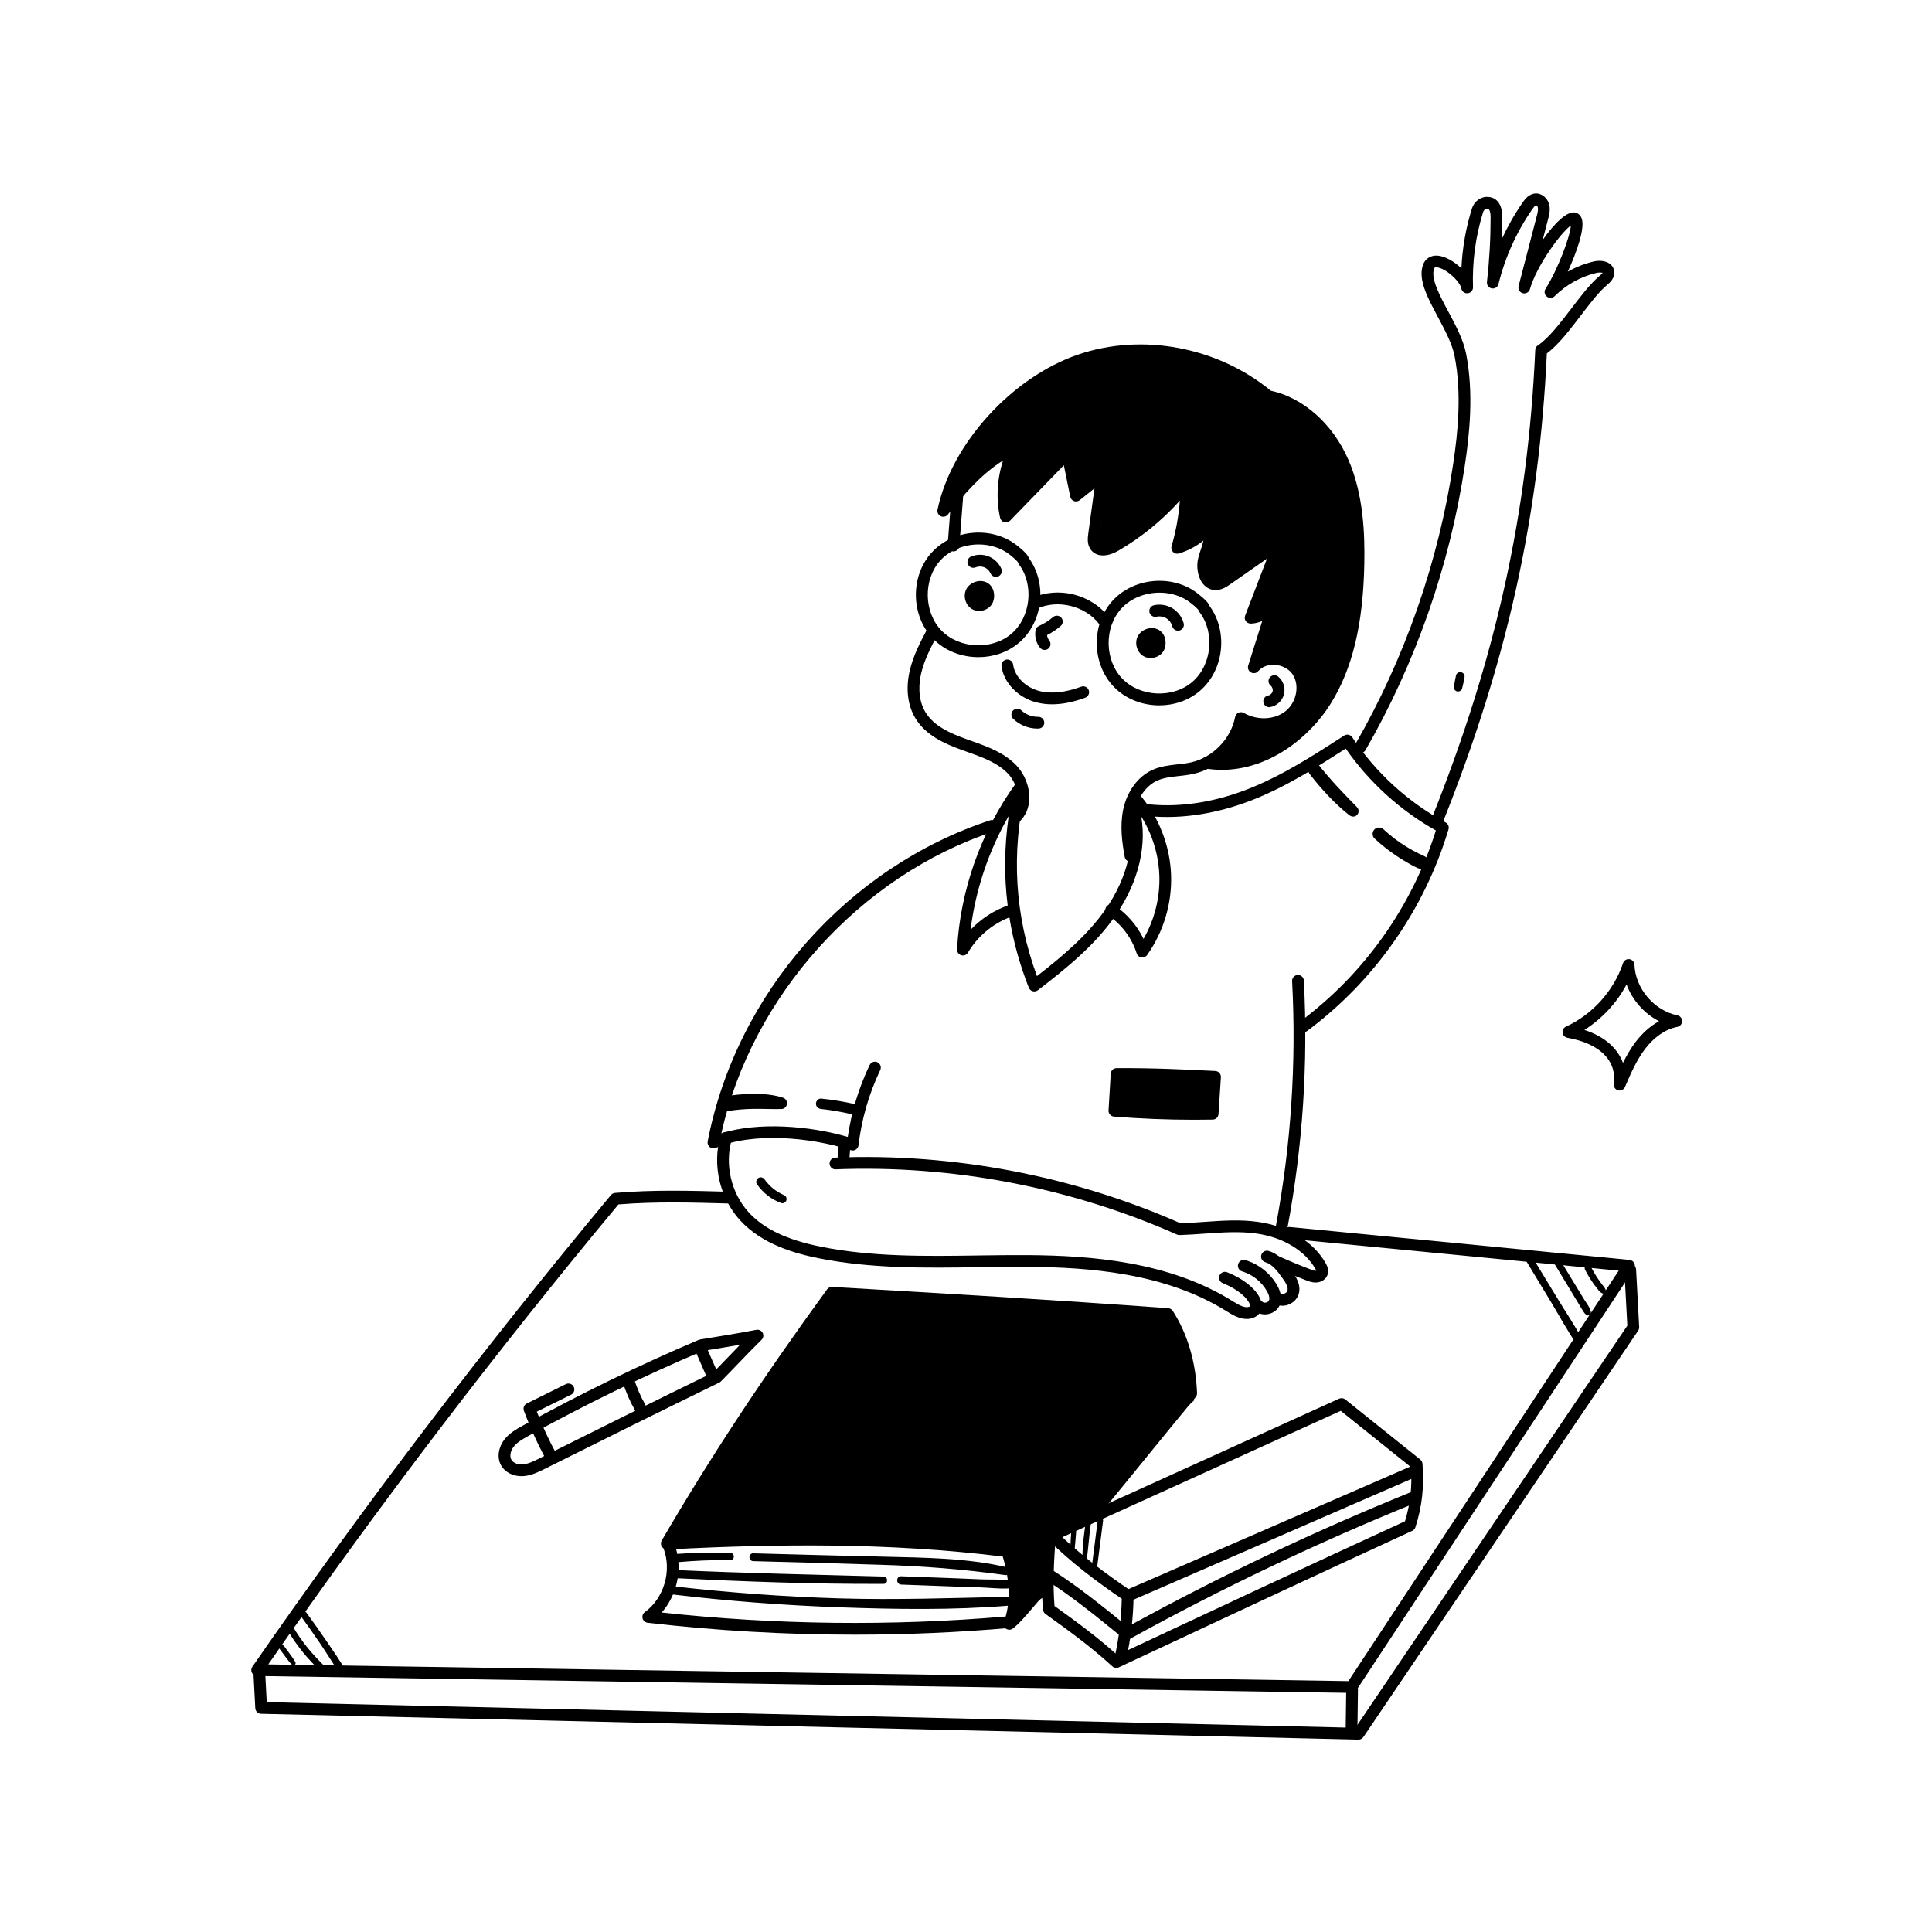
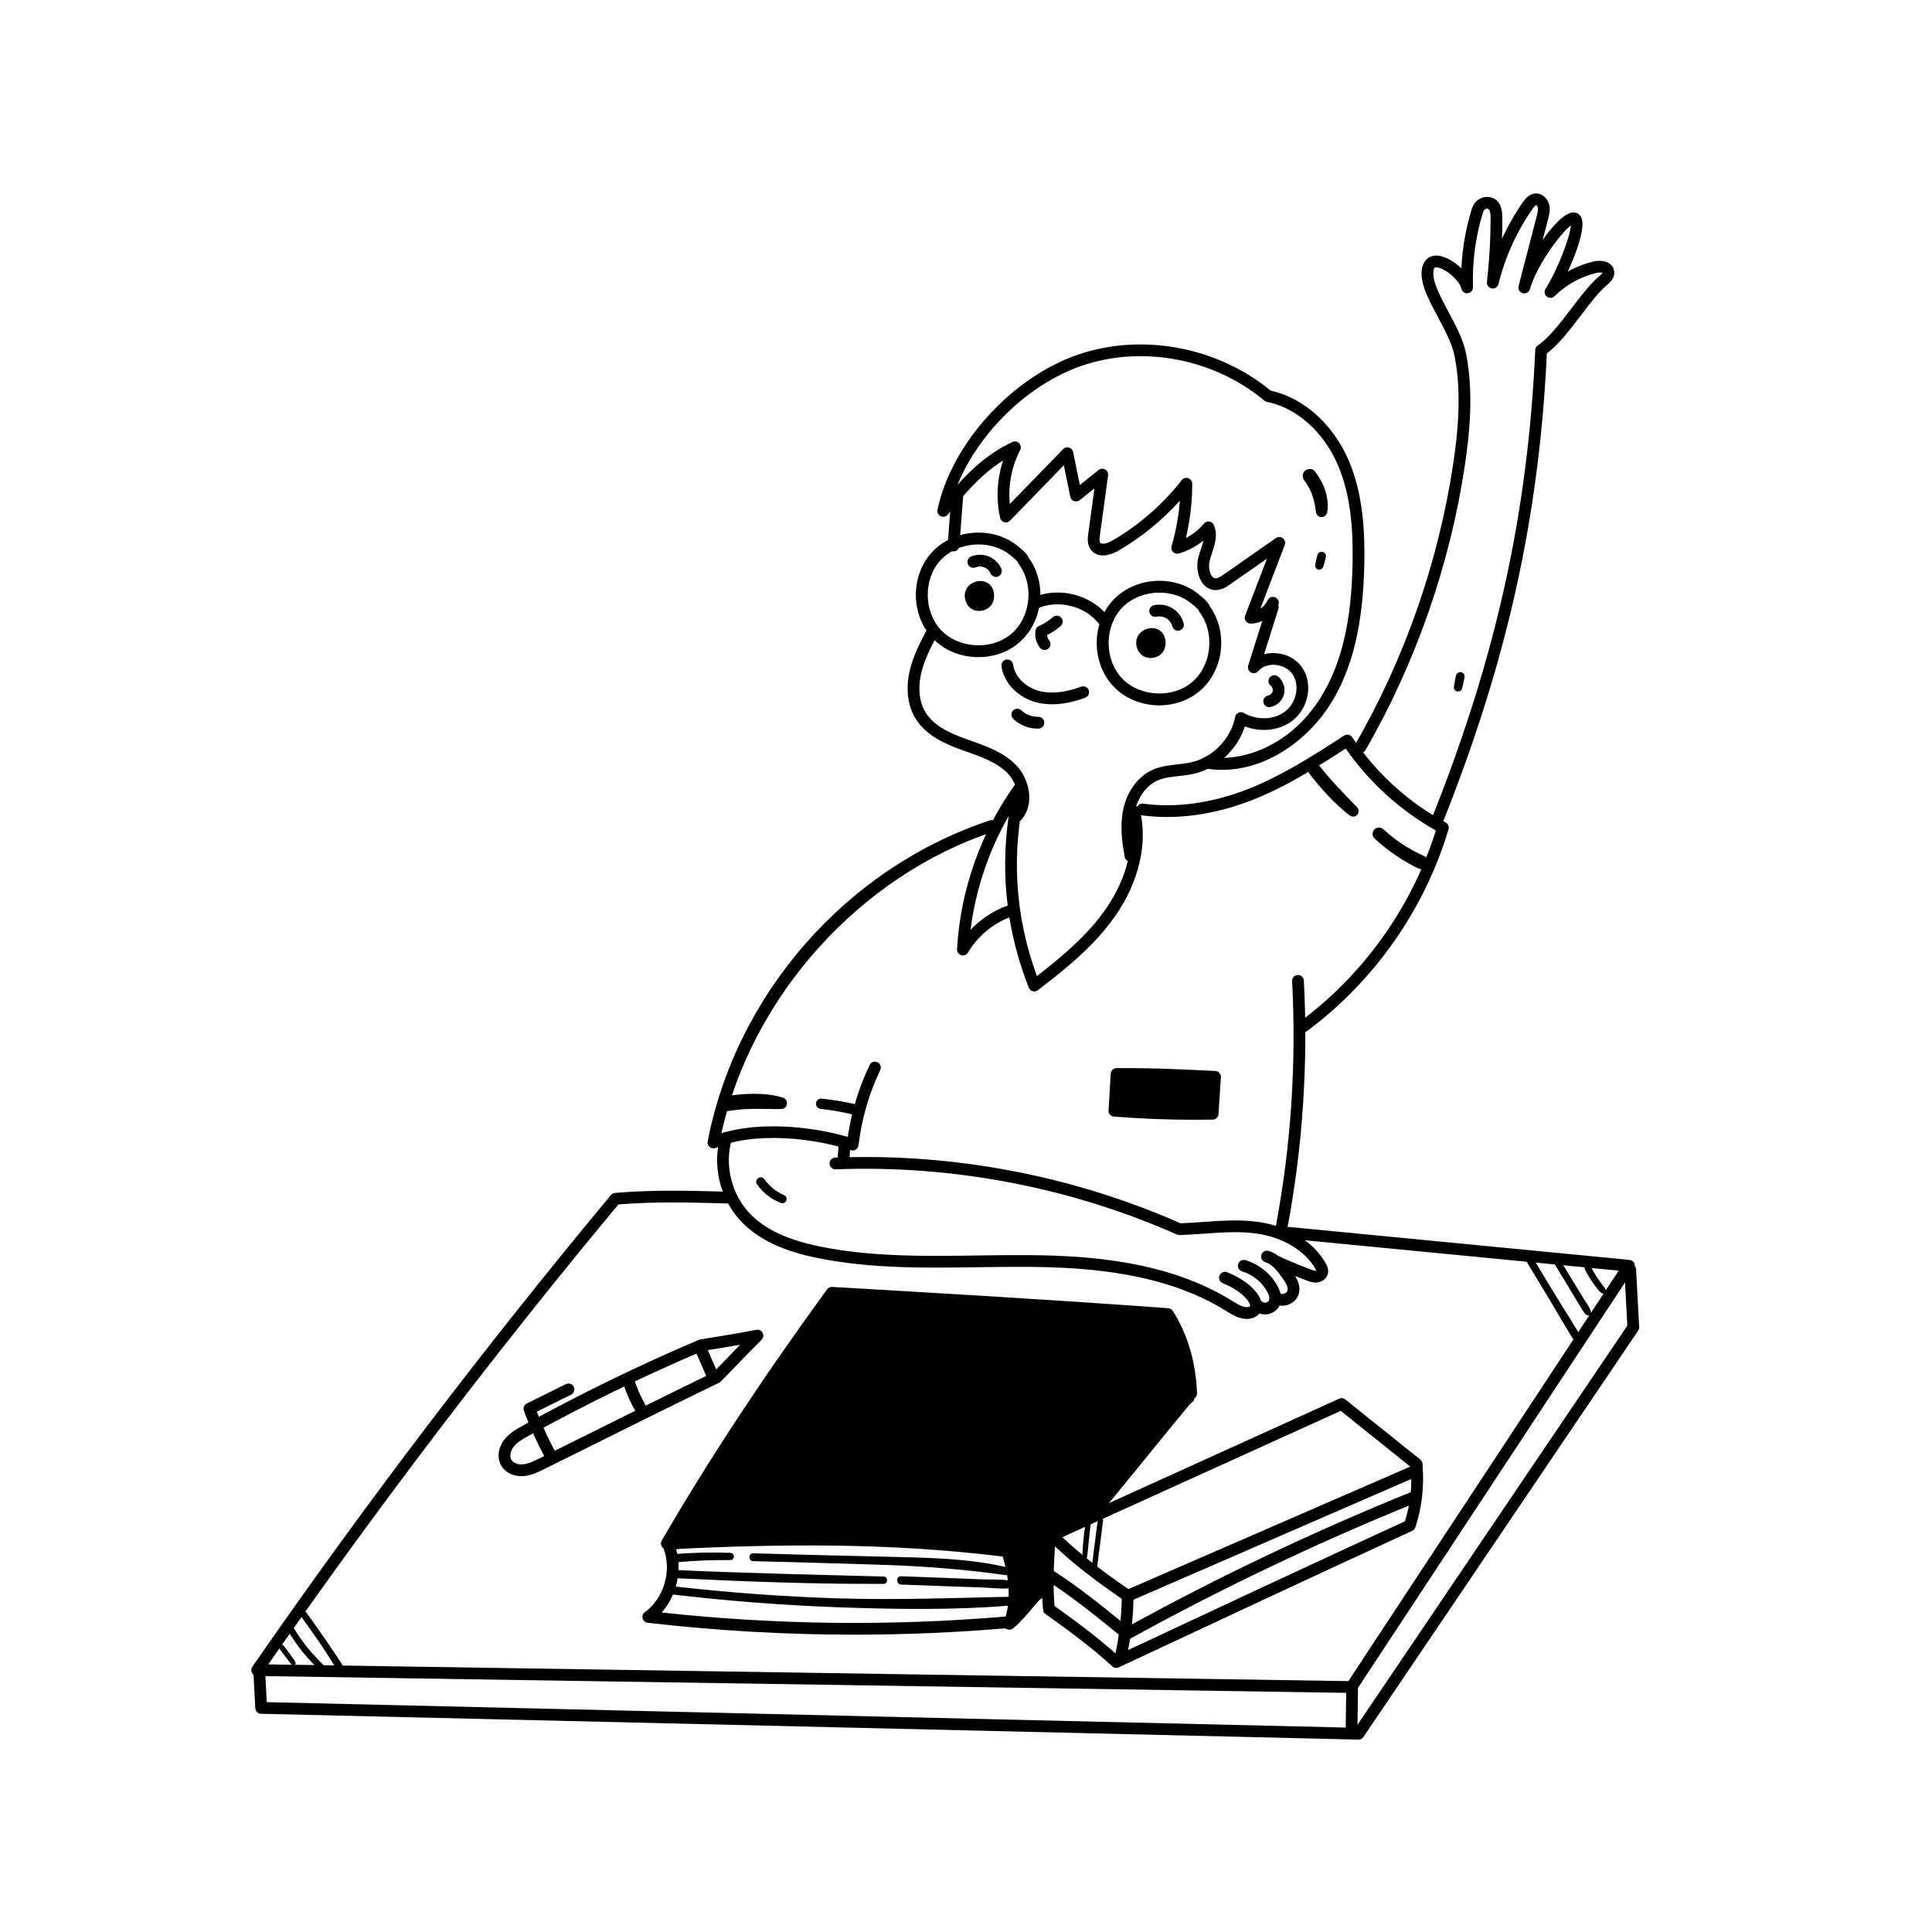
<svg xmlns="http://www.w3.org/2000/svg" width="1000px" height="1000px" version="1.1" xml:space="preserve" style="fill-rule:evenodd;clip-rule:evenodd;stroke-linejoin:round;stroke-miterlimit:2;">
  <g transform="matrix(0.967,0,0,0.967,0.081,8.926)">
    <g transform="matrix(0.897,0,0,0.897,-1529.98,-817.867)">
      <path d="M2034.98,1775.1C2033.74,1775.1 2032.55,1774.44 2031.91,1773.29C2026.62,1763.7 2022,1753.62 2018.2,1743.34C2017.58,1741.66 2018.32,1739.78 2019.93,1738.99L2043.22,1727.44C2044.97,1726.58 2047.06,1727.3 2047.92,1729.03C2048.78,1730.76 2048.07,1732.87 2046.34,1733.73L2025.89,1743.86C2029.34,1752.79 2033.42,1761.53 2038.04,1769.9C2038.98,1771.59 2038.36,1773.72 2036.67,1774.66C2036.13,1774.95 2035.55,1775.1 2034.98,1775.1Z" style="fill-rule:nonzero;" />
    </g>
    <g transform="matrix(0.897,0,0,0.897,-1529.98,-817.867)">
-       <path d="M2464,1138.24C2486.23,1142.56 2503.51,1161.5 2511.36,1182.74C2519.21,1203.98 2519.06,1227.3 2517.2,1249.87C2515.22,1273.97 2511.07,1298.81 2497.6,1318.9C2482.89,1340.84 2457.3,1355.07 2430.9,1355.99C2437.48,1349.1 2442.9,1341.11 2446.86,1332.44C2453.77,1336.15 2461.11,1335.85 2467.45,1333.14C2473.78,1330.42 2479.06,1325.31 2481.96,1319.06C2484.68,1313.22 2485.12,1305.77 2481.07,1300.78C2477.95,1296.93 2472.74,1295.28 2467.79,1295.32C2462.84,1295.35 2458.03,1296.86 2453.31,1298.36C2457.23,1282.92 2461.71,1272.07 2466.2,1261.22C2462.47,1265.78 2456.27,1268.19 2450.43,1267.35C2456.3,1254.05 2462.16,1240.75 2468.03,1227.45C2455.61,1237.33 2442.87,1247.38 2427.85,1252.51C2424.9,1249.64 2423.37,1245.17 2423.45,1241.03C2423.54,1236.89 2424.95,1232.91 2426.05,1228.91C2427.14,1224.92 2427.93,1220.64 2426.76,1216.67C2422.28,1222.4 2415.57,1225.87 2408.66,1226.12C2413.32,1214.75 2414.46,1201.97 2411.89,1189.95C2399.25,1206.94 2384.51,1219.93 2367.75,1229.36C2365.52,1230.61 2362.34,1231.65 2360.72,1229.67C2359.58,1228.27 2360.03,1226.2 2360.49,1224.44C2363.82,1211.84 2364.48,1198.53 2362.41,1185.65C2357.74,1190.29 2352.02,1194.37 2345.67,1196.86C2343.61,1188.53 2341.55,1180.2 2339.48,1171.88C2327.55,1183.52 2316.38,1195.93 2306.05,1209.02C2304.09,1196.3 2304.99,1183.16 2308.67,1170.83C2293.39,1179.6 2279.52,1190.83 2266.83,1205.95C2276.53,1180.12 2291.69,1156.03 2312.56,1137.99C2333.43,1119.94 2360.24,1108.25 2387.83,1107.72C2415.41,1107.19 2443.51,1118.46 2464,1138.24Z" style="fill-rule:nonzero;" />
-     </g>
+       </g>
    <g transform="matrix(0.897,0,0,0.897,-1529.98,-817.867)">
      <path d="M2293.64,1248.74C2289.41,1247.13 2284.1,1249.18 2282.1,1253.25C2280.11,1257.32 2281.79,1262.82 2285.74,1265.03C2289.7,1267.23 2295.31,1265.74 2297.58,1261.82C2299.86,1257.9 2299.12,1250.83 2293.64,1248.74Z" style="fill-rule:nonzero;" />
    </g>
    <g transform="matrix(0.897,0,0,0.897,-1529.98,-817.867)">
      <path d="M2395.95,1276.84C2391.72,1275.22 2386.41,1277.27 2384.42,1281.34C2382.42,1285.41 2384.1,1290.91 2388.06,1293.12C2392.01,1295.33 2397.62,1293.83 2399.9,1289.91C2402.17,1286 2401.43,1278.92 2395.95,1276.84Z" style="fill-rule:nonzero;" />
    </g>
    <g transform="matrix(0.897,0,0,0.897,-1529.98,-817.867)">
      <path d="M2371.7,1541.33C2370.92,1548.96 2370.15,1556.6 2369.37,1564.23C2388.99,1563.28 2408.69,1563.84 2428.23,1565.9C2429.34,1558.4 2430.45,1550.9 2431.56,1543.4C2415.38,1542.97 2399.2,1542.54 2371.7,1541.33Z" style="fill-rule:nonzero;" />
    </g>
    <g transform="matrix(0.897,0,0,0.897,-1529.98,-817.867)">
      <path d="M2202.99,1672.23C2167.92,1720.36 2135.06,1770.09 2105.48,1826.28C2171.58,1819.15 2238.48,1819.55 2304.08,1827.09C2312.34,1839.5 2314.13,1855.98 2308.74,1869.88C2315.56,1863.64 2322.38,1857.4 2330.22,1853.65C2329.91,1844.3 2331.7,1835.03 2333.48,1825.85C2333.95,1823.45 2334.44,1820.99 2335.77,1818.94C2340.8,1811.24 2353.84,1813.95 2360.2,1805C2377.45,1780.3 2396.15,1756.62 2418.03,1737.2C2418.65,1718.85 2413.74,1700.34 2404.11,1684.7L2202.99,1672.23Z" style="fill-rule:nonzero;" />
    </g>
    <g transform="matrix(0.897,0,0,0.897,-1529.98,-817.867)">
      <path d="M2391.51,1689.38C2381.47,1713.61 2367.6,1734.91 2351.92,1755.85C2336.4,1776.57 2320.18,1796.8 2307.51,1819.46C2305.65,1822.78 2310.76,1825.76 2312.6,1822.43C2325.41,1799.41 2341.78,1778.66 2357.45,1757.55C2372.72,1736.98 2388.53,1715.26 2397.49,1691.03C2398.9,1687.23 2393,1685.78 2391.51,1689.38Z" style="fill-rule:nonzero;" />
    </g>
    <g transform="matrix(0.897,0,0,0.897,-1529.98,-817.867)">
      <path d="M2287.97,1786.14C2278.77,1784.65 2269.17,1784.66 2259.87,1784.09C2250.26,1783.49 2240.66,1782.95 2231.05,1782.46C2211.84,1781.49 2192.61,1780.65 2173.38,1780.02C2169.29,1779.88 2169.29,1786.24 2173.38,1786.38C2192.35,1787.05 2211.31,1787.9 2230.25,1789.03C2239.6,1789.59 2248.93,1790.19 2258.27,1790.85C2267.78,1791.52 2277.53,1793 2287.06,1792.91C2290.79,1792.88 2291.93,1786.79 2287.97,1786.14Z" style="fill-rule:nonzero;" />
    </g>
    <g transform="matrix(0.897,0,0,0.897,-1529.98,-817.867)">
      <path d="M2290.36,1764.95C2256.97,1759.34 2222.89,1754.12 2189,1757.62C2184.27,1758.11 2184.23,1765.57 2189,1765.07C2222.43,1761.55 2255.54,1766.65 2288.54,1771.54C2292.81,1772.17 2294.72,1765.69 2290.36,1764.95Z" style="fill-rule:nonzero;" />
    </g>
    <g transform="matrix(0.897,0,0,0.897,-1529.98,-817.867)">
      <path d="M2141.38,1828.11C2130.69,1827.74 2119.99,1827.93 2109.33,1828.76C2106.15,1829.01 2106.14,1834.02 2109.33,1833.73C2119.98,1832.77 2130.68,1832.31 2141.38,1832.44C2144.18,1832.48 2144.16,1828.21 2141.38,1828.11Z" style="fill-rule:nonzero;" />
    </g>
    <g transform="matrix(0.897,0,0,0.897,-1529.98,-817.867)">
      <path d="M2306.65,1836.77C2282.65,1831.12 2257.17,1830.99 2232.64,1830.38C2206.78,1829.73 2180.91,1829.18 2155.06,1828.39C2152.05,1828.3 2152.05,1832.99 2155.06,1833.06C2180.4,1833.66 2205.74,1834.46 2231.09,1835.23C2256.08,1835.99 2280.62,1837.87 2305.39,1841.37C2308.33,1841.79 2309.73,1837.49 2306.65,1836.77Z" style="fill-rule:nonzero;" />
    </g>
    <g transform="matrix(0.897,0,0,0.897,-1529.98,-817.867)">
      <path d="M2232.81,1842.25C2191.47,1841.1 2150.13,1840.26 2108.8,1838.36C2105.67,1838.22 2105.68,1843.08 2108.8,1843.23C2150.1,1845.23 2191.47,1846.82 2232.81,1846.62C2235.63,1846.61 2235.62,1842.33 2232.81,1842.25Z" style="fill-rule:nonzero;" />
    </g>
    <g transform="matrix(0.897,0,0,0.897,-1529.98,-817.867)">
      <path d="M2306.91,1844.48C2301.61,1843.82 2296.05,1844.12 2290.7,1843.91C2285.51,1843.7 2280.32,1843.48 2275.12,1843.26C2264.53,1842.83 2253.93,1842.45 2243.34,1842.08C2240.15,1841.97 2240.16,1846.91 2243.34,1847.04C2253.93,1847.45 2264.53,1847.86 2275.12,1848.21C2280.32,1848.38 2285.51,1848.55 2290.7,1848.72C2296.05,1848.91 2301.58,1849.62 2306.91,1849.35C2310.12,1849.19 2309.96,1844.86 2306.91,1844.48Z" style="fill-rule:nonzero;" />
    </g>
    <g transform="matrix(0.897,0,0,0.897,-1529.98,-817.867)">
      <path d="M2307.42,1854.34C2273.88,1855.05 2240.49,1856.29 2206.91,1855.3C2173.41,1854.31 2139.97,1851.83 2106.68,1847.99C2103.53,1847.63 2103.56,1852.56 2106.68,1852.92C2139.97,1856.87 2173.41,1859.44 2206.91,1860.63C2240.26,1861.81 2274.14,1862.34 2307.42,1859.63C2310.77,1859.36 2310.88,1854.26 2307.42,1854.34Z" style="fill-rule:nonzero;" />
    </g>
    <g transform="matrix(0.897,0,0,0.897,-1529.98,-817.867)">
      <path d="M2172.73,1556.49C2167.15,1554.69 2160.88,1554.14 2155.04,1554.19C2149.03,1554.25 2143.03,1554.87 2137.1,1555.87C2134.7,1556.27 2133.36,1559.23 2133.96,1561.4C2134.66,1563.94 2137.09,1564.95 2139.5,1564.55C2144.74,1563.66 2150.04,1563.24 2155.36,1563.17C2160.84,1563.1 2166.34,1563.4 2171.81,1563.27C2175.75,1563.18 2176.44,1557.69 2172.73,1556.49Z" style="fill-rule:nonzero;" />
    </g>
    <g transform="matrix(0.897,0,0,0.897,-1529.98,-817.867)">
      <path d="M2218.28,1561.2C2217.33,1560.25 2216.18,1560.12 2214.92,1560.31C2215.47,1560.22 2214.75,1560.11 2214.57,1560.07C2214.18,1560 2213.79,1559.93 2213.4,1559.85C2212.56,1559.68 2211.72,1559.49 2210.88,1559.32C2209.26,1559 2207.64,1558.7 2206.01,1558.43C2202.55,1557.85 2199.06,1557.38 2195.57,1557.03C2193.94,1556.86 2192.39,1558.58 2192.46,1560.14C2192.54,1561.97 2193.83,1563.06 2195.57,1563.25C2198.77,1563.59 2201.73,1564 2204.93,1564.56C2206.49,1564.83 2208.05,1565.13 2209.6,1565.45C2210.37,1565.61 2211.15,1565.77 2211.92,1565.95C2212.37,1566.06 2212.81,1566.18 2213.26,1566.31C2213.45,1566.36 2213.64,1566.41 2213.83,1566.46C2214.24,1566.54 2214.33,1566.59 2214.1,1566.62C2216.13,1568.1 2218.93,1566.31 2219.23,1564.1C2219.38,1563.02 2219.06,1561.98 2218.28,1561.2Z" style="fill-rule:nonzero;" />
    </g>
    <g transform="matrix(0.897,0,0,0.897,-1529.98,-817.867)">
      <path d="M2515.32,1383.12C2507.45,1375.1 2499.63,1367.01 2492.65,1358.18C2491.37,1356.56 2488.59,1356.84 2487.24,1358.18C2485.64,1359.79 2485.97,1361.95 2487.24,1363.59C2494.17,1372.45 2501.78,1380.83 2510.61,1387.84C2512.02,1388.96 2513.95,1389.21 2515.32,1387.84C2516.61,1386.55 2516.59,1384.41 2515.32,1383.12Z" style="fill-rule:nonzero;" />
    </g>
    <g transform="matrix(0.897,0,0,0.897,-1529.98,-817.867)">
      <path d="M2556.49,1412.95C2555.27,1412.17 2553.84,1411.63 2552.54,1410.99C2549.89,1409.7 2547.31,1408.28 2544.8,1406.75C2539.81,1403.7 2535.45,1400.34 2531.17,1396.39C2529.65,1395 2527.26,1394.89 2525.76,1396.39C2524.33,1397.82 2524.25,1400.39 2525.76,1401.81C2529.85,1405.63 2534.26,1409.11 2538.91,1412.22C2541.1,1413.69 2543.33,1415.09 2545.62,1416.38C2548.14,1417.8 2550.88,1419.46 2553.67,1420.22C2555.02,1420.59 2556.48,1420.2 2557.47,1419.21C2559.42,1417.26 2558.66,1414.35 2556.49,1412.95Z" style="fill-rule:nonzero;" />
    </g>
    <g transform="matrix(0.897,0,0,0.897,-1529.98,-817.867)">
      <path d="M2173.73,1614.83C2172.48,1614.27 2171.26,1613.62 2170.08,1612.92C2169.52,1612.58 2168.96,1612.23 2168.43,1611.86C2168.14,1611.66 2167.86,1611.46 2167.58,1611.26C2167.56,1611.24 2167.52,1611.21 2167.48,1611.18C2167.37,1611.09 2167.25,1611 2167.14,1610.91C2166.1,1610.07 2165.12,1609.14 2164.2,1608.17C2163.72,1607.67 2163.26,1607.15 2162.83,1606.62C2162.74,1606.52 2162.65,1606.41 2162.57,1606.3C2162.55,1606.27 2162.55,1606.28 2162.54,1606.26C2162.31,1605.96 2162.09,1605.66 2161.88,1605.36C2161.07,1604.2 2159.48,1603.55 2158.19,1604.39C2157.04,1605.13 2156.35,1606.85 2157.22,1608.08C2160.84,1613.24 2165.85,1617.27 2171.8,1619.39C2172.97,1619.81 2174.3,1619.02 2174.75,1617.95C2175.19,1616.9 2174.86,1615.35 2173.73,1614.83Z" style="fill-rule:nonzero;" />
    </g>
    <g transform="matrix(0.897,0,0,0.897,-1529.98,-817.867)">
      <path d="M2579.19,1303.87C2578.87,1303.33 2578.25,1302.81 2577.63,1302.67C2576.96,1302.52 2576.2,1302.55 2575.61,1302.93C2575.06,1303.29 2574.54,1303.83 2574.41,1304.5C2574.19,1305.57 2573.97,1306.64 2573.76,1307.72C2573.54,1308.8 2573.38,1309.88 2573.21,1310.97C2573.1,1311.66 2573.1,1312.27 2573.46,1312.9C2573.77,1313.42 2574.36,1313.91 2574.96,1314.05C2576.26,1314.35 2577.71,1313.66 2578.05,1312.3C2578.31,1311.24 2578.59,1310.18 2578.8,1309.11C2579.02,1308.04 2579.24,1306.96 2579.45,1305.89C2579.6,1305.19 2579.56,1304.5 2579.19,1303.87Z" style="fill-rule:nonzero;" />
    </g>
    <g transform="matrix(0.897,0,0,0.897,-1529.98,-817.867)">
      <path d="M2490.06,1182.57C2488.69,1180.84 2485.52,1181.04 2484.11,1182.57C2482.41,1184.42 2482.65,1186.67 2484.11,1188.53C2483.5,1187.76 2484.41,1188.95 2484.51,1189.09C2484.79,1189.48 2485.05,1189.87 2485.31,1190.27C2485.76,1190.96 2486.18,1191.67 2486.58,1192.4C2487.03,1193.23 2487.44,1194.08 2487.85,1194.93C2487.9,1195.05 2487.9,1195.06 2487.93,1195.11C2487.99,1195.26 2488.05,1195.42 2488.11,1195.57C2488.26,1195.96 2488.4,1196.35 2488.55,1196.74C2489.16,1198.4 2489.61,1200.11 2490,1201.84C2490.19,1202.69 2490.34,1203.54 2490.46,1204.39C2490.52,1204.82 2490.65,1205.67 2490.67,1205.82C2490.57,1205.1 2490.74,1206.49 2490.75,1206.62C2490.93,1208.41 2492.21,1210.16 2494.2,1210.07C2496.26,1209.98 2497.39,1208.55 2497.64,1206.62C2498.76,1197.92 2495.38,1189.33 2490.06,1182.57Z" style="fill-rule:nonzero;" />
    </g>
    <g transform="matrix(0.897,0,0,0.897,-1529.98,-817.867)">
      <path d="M2496.46,1232.05C2496.14,1231.51 2495.52,1231 2494.91,1230.86C2494.24,1230.7 2493.49,1230.74 2492.9,1231.12C2492.34,1231.48 2491.88,1232.01 2491.71,1232.67C2491.24,1234.55 2490.73,1236.42 2490.44,1238.33C2490.34,1238.66 2490.32,1238.98 2490.39,1239.31C2490.41,1239.64 2490.51,1239.94 2490.69,1240.22C2490.99,1240.73 2491.57,1241.22 2492.16,1241.35C2492.78,1241.5 2493.49,1241.46 2494.05,1241.11C2494.61,1240.74 2494.95,1240.27 2495.18,1239.64C2495.82,1237.81 2496.25,1235.92 2496.72,1234.05C2496.89,1233.39 2496.81,1232.64 2496.46,1232.05Z" style="fill-rule:nonzero;" />
    </g>
    <g transform="matrix(0.897,0,0,0.897,-1529.98,-817.867)">
-       <path d="M2346.27,1814.09C2345.43,1814.09 2344.86,1814.76 2344.8,1815.55C2344.58,1818.95 2344.35,1822.34 2344.23,1825.73C2344.2,1826.44 2344.85,1827.05 2345.54,1827.05C2346.31,1827.05 2346.78,1826.44 2346.86,1825.73C2347.21,1822.35 2347.47,1818.95 2347.73,1815.55C2347.79,1814.77 2347.02,1814.09 2346.27,1814.09Z" style="fill-rule:nonzero;" />
-     </g>
+       </g>
    <g transform="matrix(0.897,0,0,0.897,-1529.98,-817.867)">
      <path d="M2355.36,1808.93C2354.62,1808.73 2353.53,1809.18 2353.41,1810.04C2352.43,1816.89 2351.47,1823.88 2351.5,1830.82C2351.51,1832.64 2354.03,1832.52 2354.24,1830.82C2355.08,1824.19 2355.52,1817.51 2356.47,1810.88C2356.59,1810.03 2356.26,1809.18 2355.36,1808.93Z" style="fill-rule:nonzero;" />
    </g>
    <g transform="matrix(0.897,0,0,0.897,-1529.98,-817.867)">
      <path d="M2360.57,1809C2359.33,1818.69 2358.09,1828.38 2356.85,1838.07C2356.59,1840.12 2359.81,1840.1 2360.07,1838.07C2361.31,1828.38 2362.55,1818.69 2363.79,1809C2364.05,1806.95 2360.83,1806.97 2360.57,1809Z" style="fill-rule:nonzero;" />
    </g>
    <g transform="matrix(0.897,0,0,0.897,-1529.98,-817.867)">
      <path d="M1881.8,1893.29C1880.86,1891.61 1879.73,1890.04 1878.59,1888.49C1877.44,1886.93 1876.29,1885.37 1875.14,1883.82C1874.65,1883.15 1873.74,1882.75 1872.97,1883.25C1872.31,1883.67 1871.87,1884.7 1872.4,1885.42C1873.57,1887 1874.74,1888.57 1875.92,1890.15C1877.12,1891.78 1878.35,1893.41 1879.76,1894.87C1880.8,1895.94 1882.51,1894.57 1881.8,1893.29Z" style="fill-rule:nonzero;" />
    </g>
    <g transform="matrix(0.897,0,0,0.897,-1529.98,-817.867)">
      <path d="M1899.53,1896.55C1898.98,1895.33 1898.08,1894.56 1897.15,1893.62C1896.2,1892.66 1895.26,1891.69 1894.34,1890.71C1892.55,1888.79 1890.81,1886.83 1889.15,1884.8C1885.84,1880.75 1882.88,1876.42 1880.24,1871.91C1878.99,1869.78 1875.67,1871.71 1876.92,1873.86C1879.68,1878.6 1882.82,1883.11 1886.28,1887.37C1887.98,1889.46 1889.75,1891.48 1891.63,1893.42C1893.45,1895.29 1895.45,1897.76 1897.94,1898.62C1899.22,1899.05 1899.99,1897.57 1899.53,1896.55Z" style="fill-rule:nonzero;" />
    </g>
    <g transform="matrix(0.897,0,0,0.897,-1529.98,-817.867)">
      <path d="M1911.86,1898.45C1908.51,1892.38 1904.37,1886.61 1900.47,1880.88C1896.55,1875.11 1892.51,1869.4 1888.39,1863.77C1886.91,1861.76 1883.5,1863.71 1885,1865.76C1889.12,1871.39 1893.14,1877.1 1897.07,1882.87C1900.98,1888.64 1904.54,1894.69 1908.58,1900.37C1909.98,1902.33 1913.06,1900.63 1911.86,1898.45Z" style="fill-rule:nonzero;" />
    </g>
    <g transform="matrix(0.897,0,0,0.897,-1529.98,-817.867)">
      <path d="M2661.63,1668.08C2660.76,1666.93 2659.93,1665.75 2659.12,1664.56C2657.51,1662.17 2656.05,1659.68 2654.76,1657.1C2654.29,1656.16 2652.95,1655.89 2652.09,1656.4C2651.12,1656.96 2650.9,1658.13 2651.38,1659.08C2652.7,1661.69 2654.19,1664.21 2655.84,1666.62C2656.7,1667.88 2657.63,1669.09 2658.58,1670.27C2659.5,1671.42 2660.55,1673.01 2662.06,1673.38C2662.88,1673.59 2664.03,1672.95 2663.91,1671.97C2663.72,1670.4 2662.56,1669.29 2661.63,1668.08Z" style="fill-rule:nonzero;" />
    </g>
    <g transform="matrix(0.897,0,0,0.897,-1529.98,-817.867)">
      <path d="M2650.94,1677C2649.32,1674.36 2647.69,1671.71 2646.08,1669.06C2642.9,1663.84 2639.72,1658.63 2636.54,1653.41C2635.18,1651.19 2631.69,1653.22 2633.04,1655.45C2636.21,1660.68 2639.38,1665.9 2642.54,1671.12C2644.1,1673.69 2645.65,1676.27 2647.2,1678.84C2647.98,1680.13 2648.75,1681.42 2649.53,1682.7C2650.35,1684.02 2651.04,1685.32 2652.33,1686.22C2653.33,1686.92 2655.11,1686.01 2654.94,1684.73C2654.57,1681.94 2652.39,1679.37 2650.94,1677Z" style="fill-rule:nonzero;" />
    </g>
    <g transform="matrix(0.897,0,0,0.897,-1529.98,-817.867)">
      <path d="M2649.76,1700.76C2645.29,1692.46 2639.95,1684.54 2635.05,1676.49C2630.13,1668.41 2625.22,1660.32 2620.31,1652.23C2618.87,1649.86 2615.12,1652.03 2616.57,1654.42C2621.47,1662.51 2626.36,1670.61 2631.25,1678.71C2636.11,1686.78 2640.67,1695.18 2645.95,1702.98C2647.53,1705.32 2651.12,1703.28 2649.76,1700.76Z" style="fill-rule:nonzero;" />
    </g>
    <g transform="matrix(0.897,0,0,0.897,-1529.98,-817.867)">
      <path d="M2418.2,1569.68C2402.22,1569.68 2386.15,1569.04 2370.27,1567.78C2368.38,1567.62 2366.94,1565.98 2367.06,1564.07L2368.37,1542.16C2368.48,1540.32 2370,1538.88 2371.84,1538.87C2394.15,1538.73 2412.74,1539.67 2430.79,1540.57C2431.72,1540.62 2432.6,1541.04 2433.23,1541.74C2433.85,1542.44 2434.17,1543.37 2434.11,1544.3L2432.68,1566.3C2432.56,1568.12 2431.06,1569.55 2429.24,1569.58C2425.57,1569.65 2421.88,1569.68 2418.2,1569.68ZM2374.26,1561.05C2391.38,1562.32 2408.73,1562.85 2425.89,1562.62L2426.89,1547.39C2410.93,1546.6 2394.2,1545.89 2375.17,1545.86L2374.26,1561.05Z" style="fill-rule:nonzero;" />
    </g>
    <g transform="matrix(0.897,0,0,0.897,-1529.98,-817.867)">
      <path d="M2215.43,1876.94C2174.17,1876.94 2132.91,1874.56 2092,1869.82C2090.57,1869.65 2089.38,1868.62 2089.02,1867.23C2088.65,1865.83 2089.18,1864.35 2090.34,1863.5C2101.87,1855.12 2106.58,1838.69 2101.49,1825.43C2101.08,1825.15 2100.73,1824.79 2100.46,1824.35C2099.79,1823.25 2099.78,1821.87 2100.43,1820.77C2128.61,1772.34 2160.89,1723.31 2199.11,1670.87C2199.82,1669.91 2200.98,1669.35 2202.15,1669.43C2267.93,1673.27 2335.9,1677.22 2402.7,1682.14C2403.8,1682.22 2404.8,1682.81 2405.39,1683.74C2414.2,1697.44 2419.21,1714.41 2419.87,1732.82C2419.9,1733.68 2419.62,1734.52 2419.07,1735.18C2409.69,1746.47 2399.51,1758.98 2389.33,1771.48C2379.18,1783.95 2369.02,1796.42 2359.67,1807.69C2358.44,1809.18 2356.23,1809.39 2354.74,1808.15C2353.25,1806.91 2353.04,1804.7 2354.28,1803.21C2363.61,1791.96 2373.76,1779.51 2383.89,1767.06C2393.78,1754.92 2403.66,1742.78 2412.81,1731.74C2412.04,1715.77 2407.77,1701.05 2400.42,1689C2334.87,1684.2 2268.2,1680.31 2203.65,1676.54C2167.53,1726.2 2136.75,1772.79 2109.74,1818.72C2170.95,1815.9 2237.05,1814.78 2307.1,1823.67C2308.46,1823.85 2309.6,1824.8 2310.01,1826.12C2315.32,1843.41 2315.86,1857.92 2311.66,1870.5C2311.21,1871.82 2310.03,1872.76 2308.64,1872.88C2277.68,1875.59 2246.56,1876.94 2215.43,1876.94ZM2100.43,1863.71C2168.49,1871.11 2237.49,1871.91 2305.68,1866.1C2309.33,1853 2306.71,1839.85 2303.95,1830.34C2234.86,1821.77 2169.52,1822.97 2108.99,1825.78C2112.75,1838.74 2109.32,1853.58 2100.43,1863.71Z" style="fill-rule:nonzero;" />
    </g>
    <g transform="matrix(0.897,0,0,0.897,-1529.98,-817.867)">
      <path d="M2307.81,1873.99C2306.74,1873.99 2305.68,1873.5 2304.99,1872.57C2303.84,1871.01 2304.17,1868.82 2305.72,1867.67C2308.65,1865.5 2312.7,1860.74 2316.62,1856.15C2320.99,1851.03 2325.11,1846.19 2328.68,1843.54C2330.24,1842.39 2332.43,1842.72 2333.59,1844.27C2334.74,1845.83 2334.41,1848.02 2332.86,1849.18C2329.92,1851.35 2325.88,1856.1 2321.96,1860.69C2317.59,1865.81 2313.47,1870.65 2309.9,1873.3C2309.27,1873.76 2308.54,1873.99 2307.81,1873.99Z" style="fill-rule:nonzero;" />
    </g>
    <g transform="matrix(0.897,0,0,0.897,-1529.98,-817.867)">
      <path d="M2289.41,1293.64C2279.42,1293.64 2269.42,1289.92 2262.33,1282.62C2249.05,1268.93 2248.64,1245.42 2261.45,1231.28C2274.26,1217.14 2297.69,1215.23 2312.62,1227.11C2317.22,1230.76 2318.88,1232.78 2319.47,1234.41C2330.62,1249.72 2328.01,1272.75 2313.62,1285.03C2306.85,1290.8 2298.13,1293.64 2289.41,1293.64ZM2289.55,1226.38C2280.99,1226.38 2272.37,1229.66 2266.64,1235.99C2256.41,1247.29 2256.74,1266.79 2267.36,1277.74C2277.97,1288.67 2297.47,1289.59 2309.07,1279.7C2320.7,1269.77 2322.76,1250.34 2313.48,1238.1L2313.49,1238.1C2313.21,1237.73 2313,1237.3 2312.88,1236.85C2312.62,1236.5 2311.6,1235.25 2308.26,1232.59C2303,1228.41 2296.29,1226.38 2289.55,1226.38Z" style="fill-rule:nonzero;" />
    </g>
    <g transform="matrix(0.897,0,0,0.897,-1529.98,-817.867)">
      <path d="M2397.34,1322.4C2387.35,1322.4 2377.36,1318.68 2370.26,1311.37C2356.98,1297.68 2356.57,1274.18 2369.38,1260.04C2382.18,1245.91 2405.62,1243.99 2420.55,1255.86L2420.55,1255.86C2425.15,1259.51 2426.81,1261.53 2427.4,1263.16C2438.55,1278.47 2435.94,1301.5 2421.55,1313.78C2414.78,1319.56 2406.06,1322.4 2397.34,1322.4ZM2397.49,1255.14C2388.92,1255.14 2380.3,1258.42 2374.58,1264.75C2364.34,1276.04 2364.68,1295.55 2375.3,1306.49C2385.91,1317.43 2405.41,1318.35 2417,1308.45C2428.63,1298.53 2430.7,1279.09 2421.42,1266.86L2421.42,1266.86C2421.14,1266.49 2420.94,1266.05 2420.81,1265.61C2420.55,1265.25 2419.54,1264.01 2416.19,1261.35C2410.94,1257.17 2404.23,1255.14 2397.49,1255.14Z" style="fill-rule:nonzero;" />
    </g>
    <g transform="matrix(0.897,0,0,0.897,-1529.98,-817.867)">
      <path d="M2311.28,1392.93C2310.33,1392.93 2309.37,1392.54 2308.68,1391.77C2307.38,1390.33 2307.5,1388.12 2308.94,1386.82C2311.93,1384.14 2312.67,1380.53 2312.76,1377.96C2312.96,1372.69 2310.73,1366.98 2306.96,1363.04C2300.71,1356.53 2291.46,1353.25 2282.52,1350.08L2279.98,1349.18C2269.01,1345.25 2258,1340.24 2251.87,1330.2C2247.17,1322.5 2245.94,1312.38 2248.43,1301.71C2250.55,1292.54 2254.91,1284.31 2259.13,1276.35C2260.04,1274.64 2262.15,1273.98 2263.87,1274.89C2265.58,1275.8 2266.23,1277.91 2265.33,1279.62C2261.32,1287.19 2257.18,1295.02 2255.25,1303.3C2254.06,1308.43 2252.81,1318.28 2257.85,1326.55C2262.85,1334.73 2272.57,1339.09 2282.35,1342.58L2284.86,1343.48C2294.57,1346.92 2304.62,1350.47 2312.02,1358.19C2317.06,1363.44 2320.03,1371.12 2319.77,1378.22C2319.56,1383.84 2317.43,1388.62 2313.63,1392.04C2312.96,1392.64 2312.12,1392.93 2311.28,1392.93Z" style="fill-rule:nonzero;" />
    </g>
    <g transform="matrix(0.897,0,0,0.897,-1529.98,-817.867)">
      <path d="M2380.16,1415.7C2378.5,1415.7 2377.03,1414.52 2376.72,1412.84C2375.13,1404.3 2373.79,1394.28 2375.81,1384.6C2378.07,1373.76 2384.53,1364.93 2393.07,1360.99C2397.97,1358.73 2403.17,1358.16 2408.19,1357.6C2411.05,1357.29 2413.75,1356.99 2416.36,1356.4C2429.31,1353.48 2440.1,1342.33 2442.61,1329.3C2442.83,1328.19 2443.56,1327.25 2444.59,1326.78C2445.62,1326.31 2446.81,1326.36 2447.79,1326.92C2455.73,1331.45 2465.87,1331.09 2472.43,1326.05C2479.24,1320.83 2481.32,1310.45 2476.87,1303.85C2474.68,1300.62 2470.59,1298.46 2466.18,1298.22C2462.15,1297.98 2458.62,1299.37 2456.43,1301.95C2455.35,1303.24 2453.52,1303.57 2452.06,1302.76C2450.6,1301.96 2449.91,1300.23 2450.41,1298.64L2461.71,1262.76C2462.29,1260.92 2464.24,1259.9 2466.09,1260.46C2467.93,1261.04 2468.97,1263 2468.4,1264.84L2466.42,1271.28C2466.36,1271.48 2466.29,1271.66 2466.2,1271.84L2459.88,1291.91C2461.97,1291.33 2464.24,1291.09 2466.56,1291.22C2473.22,1291.58 2479.25,1294.84 2482.68,1299.93C2489.2,1309.61 2486.46,1324.12 2476.69,1331.61C2469.07,1337.47 2457.96,1338.64 2448.4,1334.94C2444.03,1348.72 2432.03,1360.05 2417.9,1363.24C2414.91,1363.91 2411.89,1364.25 2408.96,1364.57C2404.29,1365.09 2399.87,1365.58 2396,1367.36C2389.47,1370.37 2384.48,1377.35 2382.67,1386.03C2380.9,1394.49 2382.08,1403.3 2383.61,1411.56C2383.96,1413.46 2382.7,1415.29 2380.8,1415.64C2380.59,1415.68 2380.37,1415.7 2380.16,1415.7Z" style="fill-rule:nonzero;" />
    </g>
    <g transform="matrix(0.897,0,0,0.897,-1529.98,-817.867)">
      <path d="M2434.71,1360.88C2431.57,1360.88 2428.38,1360.63 2425.16,1360.12C2423.25,1359.82 2421.94,1358.02 2422.25,1356.11C2422.55,1354.2 2424.36,1352.89 2426.26,1353.2C2446.83,1356.44 2475.63,1346.71 2493.72,1317.6C2506,1297.85 2512.03,1272.48 2512.68,1237.77C2513,1220.51 2512.28,1198.17 2503.74,1178.56C2495.21,1158.99 2479.08,1144.72 2461.65,1141.32C2461.07,1141.21 2460.52,1140.95 2460.07,1140.57C2430.05,1115.48 2387.24,1107.32 2351.03,1119.77C2319.12,1130.74 2289.69,1159.62 2276.92,1190.76C2286.04,1180.65 2296.46,1171.36 2309.74,1165.25C2311.1,1164.62 2312.71,1164.92 2313.74,1166.01C2314.77,1167.1 2315,1168.72 2314.31,1170.05C2309.22,1179.83 2307.07,1191.26 2308.14,1202.27L2339.97,1169.48C2340.87,1168.55 2342.21,1168.19 2343.47,1168.56C2344.71,1168.92 2345.66,1169.95 2345.92,1171.22L2349.95,1190.9L2361.13,1181.96C2362.25,1181.07 2363.81,1180.94 2365.05,1181.65C2366.3,1182.36 2366.99,1183.75 2366.79,1185.17L2361.92,1220.84C2361.68,1222.57 2361.48,1224.49 2362.12,1225.34C2363.13,1226.66 2366.68,1225.62 2369.51,1223.98C2385.27,1214.81 2399.52,1202.38 2410.74,1188.01C2411.66,1186.83 2413.23,1186.36 2414.64,1186.85C2416.05,1187.34 2417,1188.67 2417,1190.16C2417.01,1201.09 2415.73,1211.96 2413.2,1222.57C2417.33,1220.44 2421.04,1217.48 2424,1213.92C2424.78,1212.98 2426,1212.5 2427.2,1212.69C2428.41,1212.87 2429.43,1213.66 2429.92,1214.78C2432.41,1220.59 2430.46,1226.51 2428.73,1231.73C2428.27,1233.14 2427.8,1234.54 2427.43,1235.92C2426.57,1239.17 2427.19,1243.33 2428.83,1245.4C2429.7,1246.49 2430.51,1246.57 2431.18,1246.58C2432.49,1246.53 2433.95,1245.58 2435.73,1244.35L2466.95,1222.57C2468.21,1221.69 2469.9,1221.73 2471.11,1222.68C2472.32,1223.63 2472.78,1225.26 2472.22,1226.69L2457.67,1264.68C2459.53,1263.47 2461.07,1261.75 2461.96,1259.75C2462.75,1257.99 2464.81,1257.19 2466.59,1257.98C2468.36,1258.78 2469.15,1260.85 2468.36,1262.62C2465.51,1268.98 2458.91,1273.41 2451.94,1273.61C2450.78,1273.59 2449.65,1273.09 2448.98,1272.14C2448.3,1271.18 2448.14,1269.95 2448.57,1268.86L2461.6,1234.85L2439.74,1250.1C2437.7,1251.52 2434.91,1253.46 2431.43,1253.58C2428.3,1253.78 2425.4,1252.34 2423.35,1249.77C2420.33,1245.98 2419.22,1239.54 2420.66,1234.12C2421.06,1232.61 2421.57,1231.07 2422.08,1229.53C2422.7,1227.64 2423.32,1225.79 2423.7,1224.03C2419.37,1227.54 2414.34,1230.21 2409.01,1231.77C2407.78,1232.13 2406.45,1231.79 2405.55,1230.88C2404.65,1229.98 2404.31,1228.65 2404.67,1227.42C2407.26,1218.55 2408.92,1209.44 2409.62,1200.25C2399.07,1211.97 2386.59,1222.15 2373.04,1230.03C2366.13,1234.05 2359.81,1233.88 2356.54,1229.58C2354.09,1226.34 2354.64,1222.31 2354.97,1219.89L2358.66,1192.91L2349.85,1199.96C2348.89,1200.72 2347.61,1200.92 2346.47,1200.52C2345.32,1200.1 2344.47,1199.12 2344.23,1197.92L2340.38,1179.12L2308.29,1212.17C2307.4,1213.1 2306.06,1213.45 2304.82,1213.11C2303.59,1212.76 2302.64,1211.75 2302.36,1210.5C2299.86,1199.28 2300.53,1187.25 2304.13,1176.27C2290.83,1184.67 2280.59,1196.72 2271.18,1208.53C2270.17,1209.8 2268.41,1210.2 2266.95,1209.52C2265.48,1208.83 2264.68,1207.22 2265.01,1205.63C2273.17,1166.51 2309.17,1126.74 2348.75,1113.14C2386.97,1100 2432.06,1108.44 2463.88,1134.63C2483.2,1138.75 2500.87,1154.43 2510.16,1175.76C2519.24,1196.62 2520.02,1219.92 2519.69,1237.9C2519.01,1273.93 2512.65,1300.43 2499.68,1321.3C2486.86,1341.91 2462.5,1360.88 2434.71,1360.88Z" style="fill-rule:nonzero;" />
    </g>
    <g transform="matrix(0.897,0,0,0.897,-1529.98,-817.867)">
      <path d="M2299.87,1245.75C2298.52,1245.75 2297.23,1244.96 2296.65,1243.65C2295.95,1242.04 2294.56,1240.68 2292.92,1240.02C2291.3,1239.37 2289.35,1239.37 2287.72,1240.05C2285.93,1240.79 2283.89,1239.95 2283.14,1238.16C2282.4,1236.37 2283.25,1234.32 2285.03,1233.58C2288.38,1232.2 2292.2,1232.18 2295.54,1233.52C2298.89,1234.87 2301.63,1237.54 2303.08,1240.84C2303.85,1242.61 2303.04,1244.68 2301.27,1245.45C2300.81,1245.66 2300.33,1245.75 2299.87,1245.75Z" style="fill-rule:nonzero;" />
    </g>
    <g transform="matrix(0.897,0,0,0.897,-1529.98,-817.867)">
      <path d="M2408.5,1277.85C2406.95,1277.85 2405.53,1276.81 2405.11,1275.23C2404.61,1273.28 2403.28,1271.5 2401.56,1270.45C2399.84,1269.41 2397.64,1269.05 2395.68,1269.5C2393.8,1269.91 2391.91,1268.74 2391.48,1266.86C2391.05,1264.97 2392.24,1263.09 2394.12,1262.66C2397.87,1261.81 2401.91,1262.47 2405.2,1264.46C2408.48,1266.46 2410.92,1269.74 2411.9,1273.46C2412.39,1275.33 2411.26,1277.25 2409.39,1277.74C2409.1,1277.81 2408.8,1277.85 2408.5,1277.85Z" style="fill-rule:nonzero;" />
    </g>
    <g transform="matrix(0.897,0,0,0.897,-1529.98,-817.867)">
      <path d="M2462.92,1323.48C2461.25,1323.48 2459.77,1322.28 2459.47,1320.58C2459.14,1318.67 2460.41,1316.85 2462.32,1316.52C2463.52,1316.31 2464.66,1315.25 2464.97,1314.07C2465.27,1312.88 2464.78,1311.41 2463.83,1310.64C2462.32,1309.43 2462.08,1307.23 2463.29,1305.72C2464.5,1304.21 2466.71,1303.97 2468.22,1305.18C2471.33,1307.67 2472.75,1311.95 2471.76,1315.81C2470.76,1319.67 2467.45,1322.73 2463.53,1323.42C2463.32,1323.46 2463.12,1323.48 2462.92,1323.48Z" style="fill-rule:nonzero;" />
    </g>
    <g transform="matrix(0.897,0,0,0.897,-1529.98,-817.867)">
      <path d="M2274.55,1230.53C2274.46,1230.53 2274.36,1230.52 2274.28,1230.52C2272.35,1230.37 2270.9,1228.68 2271.05,1226.76L2273.41,1196C2273.55,1194.06 2275.22,1192.61 2277.17,1192.77C2279.1,1192.92 2280.54,1194.6 2280.39,1196.53L2278.04,1227.29C2277.9,1229.13 2276.36,1230.53 2274.55,1230.53Z" style="fill-rule:nonzero;" />
    </g>
    <g transform="matrix(0.897,0,0,0.897,-1529.98,-817.867)">
      <path d="M2322.75,1493.1C2322.43,1493.1 2322.12,1493.06 2321.81,1492.98C2320.75,1492.68 2319.89,1491.9 2319.49,1490.88C2314.06,1477.09 2310.19,1463.09 2307.89,1448.92C2297.68,1452.89 2288.73,1460.48 2283.19,1469.91C2282.38,1471.31 2280.71,1471.96 2279.16,1471.5C2277.61,1471.03 2276.58,1469.57 2276.67,1467.95C2278.56,1432.89 2290.9,1397.9 2311.41,1369.41C2312.39,1368.06 2314.19,1367.59 2315.7,1368.27C2317.22,1368.96 2318.05,1370.63 2317.66,1372.26C2308.83,1410.31 2311.07,1447.85 2324.34,1483.94C2339.92,1471.85 2354.61,1459.46 2365.47,1443.83C2378.34,1425.28 2383.27,1404.45 2378.98,1386.68C2378.53,1384.8 2379.69,1382.91 2381.57,1382.45C2383.42,1382 2385.34,1383.16 2385.8,1385.04C2390.55,1404.75 2385.24,1427.63 2371.22,1447.83C2358.94,1465.53 2342.29,1479 2324.88,1492.38C2324.26,1492.85 2323.51,1493.1 2322.75,1493.1ZM2307.49,1388.41C2295.53,1409.18 2287.69,1432.55 2284.74,1456.3C2290.82,1449.89 2298.42,1444.86 2306.68,1441.9C2306.74,1441.88 2306.81,1441.85 2306.87,1441.83C2304.67,1424.23 2304.88,1406.39 2307.49,1388.41Z" style="fill-rule:nonzero;" />
    </g>
    <g transform="matrix(0.897,0,0,0.897,-1529.98,-817.867)">
-       <path d="M2387.22,1472.88C2387.04,1472.88 2386.86,1472.86 2386.68,1472.83C2385.36,1472.63 2384.28,1471.7 2383.88,1470.43C2380.9,1461.11 2374.78,1452.98 2366.65,1447.54C2365.04,1446.47 2364.6,1444.29 2365.68,1442.68C2366.76,1441.08 2368.94,1440.64 2370.54,1441.72C2378.03,1446.72 2384.04,1453.68 2387.94,1461.75C2394.51,1450.33 2397.83,1437.13 2397.38,1423.93C2396.85,1408.52 2391.18,1393.46 2381.41,1381.53C2380.18,1380.03 2380.4,1377.82 2381.9,1376.6C2383.4,1375.37 2385.61,1375.59 2386.83,1377.09C2397.57,1390.2 2403.8,1406.75 2404.38,1423.69C2404.96,1440.64 2399.88,1457.58 2390.07,1471.4C2389.41,1472.33 2388.34,1472.88 2387.22,1472.88Z" style="fill-rule:nonzero;" />
-     </g>
+       </g>
    <g transform="matrix(0.897,0,0,0.897,-1529.98,-817.867)">
      <path d="M2364.46,1275.51C2363.39,1275.51 2362.33,1275.02 2361.65,1274.1C2353.47,1263.09 2336.74,1258.9 2324.34,1264.74C2322.59,1265.58 2320.51,1264.82 2319.68,1263.07C2318.85,1261.32 2319.6,1259.23 2321.35,1258.4C2336.88,1251.09 2357.04,1256.14 2367.27,1269.91C2368.43,1271.47 2368.1,1273.67 2366.55,1274.82C2365.92,1275.29 2365.19,1275.51 2364.46,1275.51Z" style="fill-rule:nonzero;" />
    </g>
    <g transform="matrix(0.897,0,0,0.897,-1529.98,-817.867)">
      <path d="M2328.92,1289.34C2327.9,1289.34 2326.89,1288.9 2326.2,1288.04C2323.87,1285.16 2322.85,1281.26 2323.5,1277.61C2323.7,1276.45 2324.47,1275.48 2325.54,1275.01C2328.58,1273.67 2331.41,1271.89 2333.94,1269.72C2335.41,1268.47 2337.62,1268.63 2338.88,1270.11C2340.14,1271.58 2339.96,1273.79 2338.49,1275.05C2336,1277.18 2333.27,1279 2330.36,1280.48C2330.48,1281.62 2330.93,1282.75 2331.64,1283.62C2332.86,1285.13 2332.63,1287.34 2331.13,1288.55C2330.48,1289.08 2329.7,1289.34 2328.92,1289.34Z" style="fill-rule:nonzero;" />
    </g>
    <g transform="matrix(0.897,0,0,0.897,-1529.98,-817.867)">
      <path d="M2333.36,1321.76C2330.06,1321.76 2326.93,1321.37 2323.96,1320.6C2313.01,1317.76 2304.46,1308.87 2303.18,1298.99C2302.93,1297.07 2304.29,1295.31 2306.21,1295.06C2308.07,1294.83 2309.88,1296.16 2310.13,1298.09C2311.05,1305.2 2317.47,1311.67 2325.72,1313.82C2332.75,1315.64 2341.17,1314.78 2350.74,1311.25C2352.56,1310.58 2354.57,1311.51 2355.24,1313.33C2355.91,1315.14 2354.98,1317.16 2353.16,1317.83C2346.07,1320.44 2339.44,1321.76 2333.36,1321.76Z" style="fill-rule:nonzero;" />
    </g>
    <g transform="matrix(0.897,0,0,0.897,-1529.98,-817.867)">
      <path d="M2324.61,1336.26C2319.26,1336.26 2314.03,1334.15 2310.17,1330.42C2308.78,1329.08 2308.75,1326.86 2310.09,1325.46C2311.44,1324.08 2313.65,1324.04 2315.05,1325.38C2317.68,1327.92 2321.44,1329.31 2325.09,1329.24C2325.13,1329.24 2325.17,1329.24 2325.21,1329.24C2327.09,1329.24 2328.65,1330.72 2328.71,1332.62C2328.78,1334.55 2327.27,1336.17 2325.33,1336.24C2325.1,1336.25 2324.85,1336.26 2324.61,1336.26Z" style="fill-rule:nonzero;" />
    </g>
    <g transform="matrix(0.897,0,0,0.897,-1529.98,-817.867)">
      <path d="M2214.39,1588.01C2214.02,1588.01 2213.65,1587.95 2213.29,1587.83C2189.54,1579.97 2154.23,1576.98 2132.72,1586.47C2131.53,1586.99 2130.14,1586.81 2129.12,1586C2128.1,1585.18 2127.61,1583.87 2127.86,1582.59C2144.88,1494.38 2211.01,1419.18 2296.32,1391.02C2298.17,1390.4 2300.14,1391.42 2300.75,1393.25C2301.36,1395.09 2300.36,1397.07 2298.52,1397.68C2218.85,1423.97 2154.26,1495.84 2136.03,1577.75C2157.92,1570.83 2188.79,1573.26 2211.46,1579.92C2213.63,1565.03 2218.01,1550.62 2224.5,1537.02C2225.32,1535.27 2227.42,1534.53 2229.17,1535.36C2230.91,1536.19 2231.66,1538.28 2230.82,1540.03C2224.06,1554.21 2219.7,1569.31 2217.87,1584.91C2217.75,1585.96 2217.16,1586.89 2216.28,1587.46C2215.71,1587.82 2215.05,1588.01 2214.39,1588.01Z" style="fill-rule:nonzero;" />
    </g>
    <g transform="matrix(0.897,0,0,0.897,-1529.98,-817.867)">
      <path d="M2449.55,1688.55C2444.88,1688.55 2440.47,1685.79 2437.55,1683.96C2400.87,1660.99 2355.12,1657.73 2319.35,1657.46C2309.25,1657.39 2298.9,1657.53 2288.91,1657.67C2257.74,1658.12 2225.52,1658.58 2194.36,1652.36C2180.47,1649.6 2160.47,1644.23 2147.15,1629.62C2135.07,1616.38 2130.49,1596.7 2135.48,1579.49C2136.02,1577.63 2137.96,1576.57 2139.82,1577.1C2141.68,1577.64 2142.76,1579.58 2142.22,1581.44C2137.89,1596.37 2141.86,1613.42 2152.33,1624.9C2161.41,1634.86 2175.2,1641.4 2195.73,1645.49C2226.17,1651.56 2258.02,1651.11 2288.8,1650.66C2298.84,1650.52 2309.21,1650.38 2319.4,1650.45C2356.1,1650.73 2403.11,1654.11 2441.27,1678.02C2444.87,1680.28 2448.61,1682.38 2451.2,1681.18C2451.45,1681.07 2451.52,1680.98 2451.52,1680.98C2451.55,1680.91 2451.62,1680.48 2451.29,1679.62C2449.97,1676.17 2444.39,1670.81 2435.24,1667.19C2433.43,1666.48 2432.55,1664.44 2433.26,1662.64C2433.98,1660.84 2436.03,1659.96 2437.81,1660.67C2449.82,1665.42 2458.35,1673.58 2458.55,1680.51C2458.64,1683.64 2457.04,1686.2 2454.15,1687.54C2452.61,1688.26 2451.07,1688.55 2449.55,1688.55Z" style="fill-rule:nonzero;" />
    </g>
    <g transform="matrix(0.897,0,0,0.897,-1529.98,-817.867)">
      <path d="M2460.4,1685.83C2458.17,1685.83 2456.04,1685.08 2454.43,1683.7C2452.96,1682.43 2452.8,1680.22 2454.06,1678.75C2455.33,1677.28 2457.54,1677.13 2459.01,1678.38C2459.46,1678.78 2460.23,1678.92 2461.04,1678.75C2461.84,1678.58 2462.5,1678.13 2462.76,1677.58C2463.34,1676.32 2462.9,1674.24 2461.54,1671.88C2458.33,1666.28 2452.94,1662.01 2446.76,1660.15C2444.91,1659.6 2443.85,1657.64 2444.41,1655.79C2444.96,1653.93 2446.91,1652.88 2448.77,1653.44C2456.65,1655.8 2463.53,1661.25 2467.62,1668.38C2470.2,1672.88 2470.72,1677.08 2469.11,1680.54C2467.92,1683.08 2465.46,1684.97 2462.51,1685.6C2461.81,1685.76 2461.1,1685.83 2460.4,1685.83Z" style="fill-rule:nonzero;" />
    </g>
    <g transform="matrix(0.897,0,0,0.897,-1529.98,-817.867)">
      <path d="M2470.82,1680.66C2469.55,1680.66 2468.31,1680.41 2467.15,1679.91C2465.37,1679.15 2464.55,1677.08 2465.32,1675.31C2466.09,1673.53 2468.15,1672.71 2469.93,1673.48C2470.57,1673.75 2471.45,1673.69 2472.27,1673.3C2473.08,1672.9 2473.67,1672.26 2473.85,1671.57C2474.41,1669.43 2472.62,1666.68 2470.9,1664.26C2467.68,1659.72 2464.68,1655.87 2460.6,1654.67C2458.74,1654.13 2457.68,1652.18 2458.23,1650.32C2458.78,1648.47 2460.72,1647.39 2462.58,1647.95C2469.31,1649.93 2473.53,1655.86 2476.61,1660.19C2478.52,1662.87 2482.08,1667.87 2480.63,1673.35C2479.93,1676.02 2478,1678.3 2475.34,1679.6C2473.89,1680.3 2472.34,1680.66 2470.82,1680.66Z" style="fill-rule:nonzero;" />
    </g>
    <g transform="matrix(0.897,0,0,0.897,-1529.98,-817.867)">
      <path d="M2490.62,1666.81C2488.52,1666.81 2486.68,1666.11 2485.3,1665.59C2478.91,1663.19 2472.49,1660.53 2466.26,1657.7C2464.49,1656.9 2463.71,1654.82 2464.51,1653.06C2465.31,1651.3 2467.39,1650.5 2469.15,1651.32C2475.25,1654.08 2481.52,1656.68 2487.77,1659.03C2488.74,1659.39 2489.87,1659.84 2490.75,1659.79C2490.86,1659.79 2490.95,1659.77 2491.03,1659.74C2490.96,1659.53 2490.8,1659.19 2490.5,1658.65C2484.19,1647.65 2471.03,1639.76 2455.27,1637.56C2445.24,1636.16 2435.08,1636.87 2424.33,1637.63C2419.49,1637.97 2414.49,1638.33 2409.44,1638.48C2408.92,1638.48 2408.4,1638.39 2407.92,1638.18C2344.25,1609.99 2273.84,1596.55 2204.24,1599.26C2202.39,1599.43 2200.67,1597.83 2200.6,1595.89C2200.52,1593.96 2202.03,1592.33 2203.96,1592.26C2274.33,1589.47 2345.58,1603.04 2410.02,1631.45C2414.67,1631.29 2419.32,1630.96 2423.84,1630.64C2434.96,1629.86 2445.47,1629.11 2456.24,1630.62C2474.13,1633.12 2489.21,1642.3 2496.58,1655.17C2497.57,1656.9 2498.61,1659.22 2497.86,1661.83C2497.05,1664.6 2494.37,1666.6 2491.18,1666.79C2490.99,1666.8 2490.8,1666.81 2490.62,1666.81Z" style="fill-rule:nonzero;" />
    </g>
    <g transform="matrix(0.897,0,0,0.897,-1529.98,-817.867)">
      <path d="M2208.83,1597.44C2208.74,1597.44 2208.65,1597.43 2208.56,1597.43C2206.63,1597.28 2205.18,1595.6 2205.33,1593.67L2206.04,1584.44C2206.19,1582.51 2207.89,1581.05 2209.8,1581.21C2211.73,1581.36 2213.18,1583.04 2213.03,1584.97L2212.32,1594.2C2212.18,1596.04 2210.64,1597.44 2208.83,1597.44Z" style="fill-rule:nonzero;" />
    </g>
    <g transform="matrix(0.897,0,0,0.897,-1529.98,-817.867)">
      <path d="M2563.21,1394.56C2562.78,1394.56 2562.34,1394.48 2561.91,1394.31C2560.12,1393.59 2559.24,1391.55 2559.96,1389.76C2598.3,1293.8 2617.34,1207.62 2621.69,1110.33C2621.74,1109.2 2622.33,1108.17 2623.27,1107.56C2629.65,1103.37 2636.55,1094.33 2643.23,1085.58C2649.06,1077.94 2654.57,1070.72 2660.03,1066.16C2661.6,1064.86 2661.82,1064.33 2661.85,1064.19C2661.69,1064.28 2661.13,1064.11 2660.29,1064.11C2659.65,1064.11 2658.86,1064.17 2658.02,1064.37C2648.65,1066.65 2640.09,1071.44 2633.25,1078.22C2631.98,1079.48 2629.97,1079.58 2628.59,1078.46C2627.2,1077.35 2626.86,1075.37 2627.82,1073.86C2635.2,1062.18 2642.52,1042.68 2642.95,1036.01C2636.99,1040.32 2622.56,1059.84 2618.51,1074.03C2617.98,1075.88 2616.06,1076.96 2614.22,1076.45C2612.37,1075.95 2611.26,1074.05 2611.75,1072.19L2622.61,1030.32C2623.07,1028.57 2623.54,1026.75 2623.23,1025.33C2623.06,1024.52 2622.45,1023.96 2622.24,1023.94C2622.08,1023.94 2621.46,1024.12 2620.02,1026.2C2610.55,1039.82 2603.73,1054.88 2599.75,1070.98C2599.3,1072.78 2597.54,1073.91 2595.73,1073.59C2593.91,1073.26 2592.65,1071.58 2592.87,1069.74C2594.31,1057.03 2595.05,1044.11 2595.04,1031.35C2595.03,1026.09 2593.57,1026.02 2593.09,1025.99C2591.98,1025.91 2590.95,1026.81 2590.58,1028.01C2586.07,1042.54 2584.04,1057.64 2584.54,1072.89C2584.6,1074.71 2583.26,1076.27 2581.45,1076.48C2579.63,1076.7 2577.97,1075.49 2577.61,1073.71C2576.63,1068.92 2567.81,1061.33 2562.86,1061.01C2561.65,1060.94 2561.51,1061.28 2561.28,1061.95C2559.3,1067.72 2564.61,1077.66 2569.74,1087.28C2574.19,1095.6 2578.79,1104.21 2580.42,1112.54C2585.06,1136.23 2582.46,1160.62 2579.68,1179.21C2570.81,1238.48 2550.31,1297.23 2520.38,1349.13C2519.42,1350.8 2517.28,1351.38 2515.59,1350.41C2513.92,1349.44 2513.34,1347.3 2514.31,1345.62C2543.8,1294.48 2564.01,1236.58 2572.74,1178.18C2575.45,1160.14 2577.97,1136.53 2573.54,1113.89C2572.11,1106.58 2567.76,1098.45 2563.56,1090.58C2557.45,1079.14 2551.68,1068.33 2554.65,1059.67C2555.96,1055.87 2559.25,1053.77 2563.31,1054.01C2567.79,1054.3 2573.31,1057.48 2577.62,1061.59C2578.19,1049.49 2580.28,1037.54 2583.89,1025.94C2585.2,1021.69 2589.15,1018.71 2593.47,1018.99C2596.67,1019.16 2602.04,1021 2602.05,1031.34C2602.05,1035.53 2601.98,1039.73 2601.82,1043.93C2605.31,1036.37 2609.46,1029.11 2614.26,1022.2C2615.32,1020.68 2617.8,1017.1 2621.95,1016.93C2625.53,1016.75 2629.2,1019.75 2630.08,1023.85C2630.74,1026.9 2629.99,1029.78 2629.39,1032.08L2626.13,1044.65C2633.1,1034.78 2640.89,1026.97 2645.82,1028.39C2647.44,1028.84 2648.7,1030.04 2649.36,1031.75C2651.55,1037.48 2646.49,1051.86 2641.1,1063.58C2645.87,1060.9 2651,1058.86 2656.36,1057.56C2659.18,1056.87 2663.18,1056.83 2665.94,1058.73C2667.55,1059.84 2668.56,1061.49 2668.8,1063.39C2669.33,1067.55 2665.96,1070.35 2664.52,1071.55C2659.66,1075.6 2654.39,1082.51 2648.8,1089.84C2642.24,1098.42 2635.49,1107.29 2628.61,1112.37C2624.08,1209.77 2604.89,1296.2 2566.47,1392.36C2565.92,1393.73 2564.6,1394.56 2563.21,1394.56Z" style="fill-rule:nonzero;" />
    </g>
    <g transform="matrix(0.897,0,0,0.897,-1529.98,-817.867)">
      <path d="M2483.39,1517.46C2482.31,1517.46 2481.25,1516.97 2480.57,1516.05C2479.41,1514.49 2479.74,1512.3 2481.29,1511.14C2519.48,1482.84 2548.19,1442.41 2562.39,1397.07C2541.06,1385.07 2522.56,1368.26 2508.59,1348.17C2490.83,1359.64 2472.44,1371.27 2452.3,1379.09C2430.02,1387.74 2407.35,1390.82 2386.76,1388C2384.85,1387.74 2383.51,1385.97 2383.76,1384.05C2384.03,1382.13 2385.77,1380.81 2387.72,1381.05C2407.14,1383.71 2428.59,1380.77 2449.76,1372.55C2470.32,1364.57 2489.3,1352.3 2507.65,1340.43C2509.27,1339.39 2511.41,1339.84 2512.48,1341.43C2526.55,1362.62 2545.83,1380.21 2568.23,1392.29C2569.7,1393.08 2570.4,1394.79 2569.93,1396.38C2555.61,1444.26 2525.62,1487.01 2485.47,1516.77C2484.84,1517.24 2484.11,1517.46 2483.39,1517.46Z" style="fill-rule:nonzero;" />
    </g>
    <g transform="matrix(0.897,0,0,0.897,-1529.98,-817.867)">
      <path d="M2470.4,1636.99C2470.19,1636.99 2469.97,1636.97 2469.75,1636.93C2467.85,1636.57 2466.6,1634.74 2466.96,1632.84C2475.96,1584.83 2479.2,1535.76 2476.61,1486.97C2476.5,1485.04 2477.99,1483.39 2479.92,1483.29C2481.87,1483.18 2483.51,1484.67 2483.61,1486.6C2486.23,1535.94 2482.95,1585.58 2473.84,1634.13C2473.53,1635.82 2472.06,1636.99 2470.4,1636.99Z" style="fill-rule:nonzero;" />
    </g>
    <g transform="matrix(0.897,0,0,0.897,-1529.98,-817.867)">
      <path d="M2512.04,1911.7L2511.98,1911.7L1858.96,1901.59C1857.67,1901.57 1856.49,1900.84 1855.9,1899.69C1855.31,1898.54 1855.4,1897.16 1856.14,1896.09C1922.99,1799.58 1995,1704.86 2070.14,1614.59C2070.74,1613.87 2071.61,1613.42 2072.54,1613.34C2095.41,1611.36 2118.36,1612.02 2140.56,1612.64C2142.5,1612.7 2144.07,1614.31 2144.01,1616.25C2143.96,1618.18 2142.38,1619.65 2140.45,1619.65L2140.37,1619.65C2118.84,1619.04 2096.6,1618.41 2074.59,1620.2C2001.32,1708.3 1931.05,1800.6 1865.64,1894.68L2510.17,1904.66L2671.5,1659.72L2474.6,1640.66C2472.67,1640.47 2471.26,1638.76 2471.45,1636.83C2471.64,1634.91 2473.35,1633.52 2475.28,1633.68L2677.97,1653.31C2679.19,1653.42 2680.26,1654.18 2680.79,1655.28C2681.32,1656.39 2681.23,1657.7 2680.55,1658.72L2514.96,1910.12C2514.32,1911.11 2513.22,1911.7 2512.04,1911.7Z" style="fill-rule:nonzero;" />
    </g>
    <g transform="matrix(0.897,0,0,0.897,-1529.98,-817.867)">
      <path d="M2516.24,1939.56L2516.16,1939.56L1861.33,1924.14C1859.5,1924.09 1858.01,1922.64 1857.91,1920.82L1856.68,1897.49C1856.59,1895.56 1858.07,1893.91 1860,1893.81C1861.96,1893.72 1863.58,1895.19 1863.69,1897.12L1864.74,1917.2L2514.41,1932.5L2676.64,1692.54L2674.86,1659.35C2674.76,1657.41 2676.24,1655.76 2678.17,1655.66C2680.03,1655.56 2681.76,1657.04 2681.86,1658.97L2683.7,1693.34C2683.74,1694.11 2683.53,1694.86 2683.11,1695.5L2519.14,1938.02C2518.49,1938.98 2517.4,1939.56 2516.24,1939.56Z" style="fill-rule:nonzero;" />
    </g>
    <g transform="matrix(0.897,0,0,0.897,-1529.98,-817.867)">
      <path d="M2512.05,1938.92L2512.01,1938.92C2510.07,1938.9 2508.53,1937.31 2508.55,1935.37L2508.9,1908.9L2512.41,1908.61L2515.91,1909L2515.56,1935.47C2515.53,1937.39 2513.97,1938.92 2512.05,1938.92Z" style="fill-rule:nonzero;" />
    </g>
    <g transform="matrix(0.897,0,0,0.897,-1529.98,-817.867)">
      <path d="M2371.69,1896.77C2370.84,1896.77 2369.99,1896.46 2369.33,1895.85C2356.03,1883.69 2342.53,1873.99 2329.46,1864.61C2328.63,1864.01 2328.07,1863.06 2327.98,1862.05C2326.56,1846.54 2327.55,1832.09 2328.5,1818.12C2328.59,1816.84 2329.38,1815.64 2330.55,1815.11L2504.69,1736.11C2505.88,1735.57 2507.29,1735.75 2508.33,1736.57L2553.1,1772.45C2553.85,1773.06 2554.32,1773.95 2554.4,1774.91C2555.49,1788.52 2554.15,1800.58 2550.17,1812.87C2549.87,1813.8 2549.2,1814.57 2548.3,1814.97C2488.7,1842.36 2430.24,1869.73 2373.71,1896.19L2373.18,1896.44C2372.7,1896.66 2372.2,1896.77 2371.69,1896.77ZM2334.82,1859.83C2347.11,1868.65 2359.74,1877.8 2372.32,1889.11C2427.93,1863.07 2485.39,1836.18 2543.97,1809.26C2547.19,1798.71 2548.3,1788.62 2547.53,1776.97L2505.62,1743.38L2335.36,1820.63C2334.5,1833.21 2333.72,1846.19 2334.82,1859.83Z" style="fill-rule:nonzero;" />
    </g>
    <g transform="matrix(0.897,0,0,0.897,-1529.98,-817.867)">
      <path d="M2374.17,1894.41C2373.92,1894.41 2373.66,1894.39 2373.39,1894.33C2371.51,1893.9 2370.32,1892.03 2370.75,1890.14C2373.3,1878.8 2374.71,1867.16 2374.96,1855.53C2360.83,1845.83 2344.69,1834.05 2330.45,1819.71C2329.09,1818.34 2329.1,1816.12 2330.47,1814.76C2331.84,1813.39 2334.05,1813.4 2335.43,1814.77C2349.78,1829.23 2366.25,1841.1 2380.47,1850.8C2381.43,1851.46 2382.01,1852.56 2382,1853.74C2381.86,1866.49 2380.38,1879.25 2377.58,1891.68C2377.22,1893.31 2375.77,1894.41 2374.17,1894.41Z" style="fill-rule:nonzero;" />
    </g>
    <g transform="matrix(0.897,0,0,0.897,-1529.98,-817.867)">
      <path d="M2379.13,1856.99C2377.77,1856.99 2376.49,1856.2 2375.91,1854.88C2375.14,1853.11 2375.95,1851.04 2377.73,1850.27L2549.09,1775.78C2550.87,1775 2552.93,1775.82 2553.7,1777.6C2554.47,1779.37 2553.66,1781.44 2551.88,1782.21L2380.52,1856.7C2380.07,1856.9 2379.59,1856.99 2379.13,1856.99Z" style="fill-rule:nonzero;" />
    </g>
    <g transform="matrix(0.897,0,0,0.897,-1529.98,-817.867)">
      <path d="M2378.09,1879.89C2377.3,1879.89 2376.52,1879.62 2375.88,1879.1C2358.6,1865 2345.27,1854.31 2331.04,1845.12C2329.42,1844.07 2328.95,1841.9 2330,1840.28C2331.05,1838.65 2333.22,1838.18 2334.85,1839.24C2348.86,1848.29 2361.9,1858.67 2378.47,1872.18C2433.02,1842.21 2489.91,1815.19 2547.59,1791.84C2549.38,1791.11 2551.43,1791.98 2552.15,1793.77C2552.88,1795.57 2552.01,1797.61 2550.22,1798.33C2492.07,1821.87 2434.72,1849.17 2379.78,1879.46C2379.26,1879.75 2378.67,1879.89 2378.09,1879.89Z" style="fill-rule:nonzero;" />
    </g>
    <g transform="matrix(0.897,0,0,0.897,-1529.98,-817.867)">
      <path d="M2016.73,1782.36C2011.7,1782.36 2007.14,1780.09 2004.83,1776.34C2001.61,1771.12 2003.33,1764.67 2006.45,1760.61C2009.54,1756.59 2013.98,1754.15 2017.54,1752.18C2051.5,1733.4 2086.82,1716.19 2122.53,1701.02C2122.79,1700.9 2123.07,1700.83 2123.35,1700.78C2123.59,1700.74 2147.19,1696.98 2156.88,1695.04C2158.4,1694.73 2159.94,1695.47 2160.66,1696.85C2161.39,1698.22 2161.12,1699.9 2160.01,1700.99C2155.59,1705.3 2150.64,1710.44 2145.86,1715.41C2142.28,1719.14 2138.8,1722.75 2135.73,1725.82C2135.46,1726.1 2135.14,1726.33 2134.79,1726.5C2099.93,1743.48 2064.59,1761.08 2030.41,1778.1C2026.86,1779.87 2022.84,1781.87 2018.29,1782.29C2017.76,1782.34 2017.25,1782.36 2016.73,1782.36ZM2124.88,1707.63C2089.53,1722.67 2054.55,1739.73 2020.93,1758.31C2017.12,1760.42 2014.04,1762.23 2012.01,1764.88C2010.36,1767.04 2009.4,1770.4 2010.8,1772.66C2012.11,1774.81 2015.16,1775.55 2017.64,1775.31C2020.89,1775.01 2024.14,1773.39 2027.29,1771.82C2061.3,1754.88 2096.47,1737.37 2131.19,1720.45C2134.13,1717.5 2137.42,1714.08 2140.81,1710.55C2142.93,1708.35 2145.07,1706.12 2147.2,1703.94C2137.8,1705.56 2127.18,1707.27 2124.88,1707.63Z" style="fill-rule:nonzero;" />
    </g>
    <g transform="matrix(0.897,0,0,0.897,-1529.98,-817.867)">
      <path d="M2087.59,1744.93C2086.37,1744.93 2085.18,1744.3 2084.54,1743.16C2081.45,1737.75 2078.96,1732 2077.14,1726.07C2076.57,1724.22 2077.6,1722.26 2079.45,1721.69C2081.32,1721.11 2083.27,1722.15 2083.83,1724.01C2085.51,1729.45 2087.8,1734.73 2090.63,1739.69C2091.59,1741.38 2091,1743.52 2089.32,1744.48C2088.77,1744.79 2088.17,1744.93 2087.59,1744.93Z" style="fill-rule:nonzero;" />
    </g>
    <g transform="matrix(0.897,0,0,0.897,-1529.98,-817.867)">
      <path d="M2130.59,1725.49C2129.24,1725.49 2127.95,1724.71 2127.38,1723.39L2120.55,1707.76C2119.77,1705.99 2120.58,1703.92 2122.36,1703.15C2124.14,1702.36 2126.2,1703.18 2126.97,1704.96L2133.8,1720.59C2134.57,1722.36 2133.76,1724.43 2131.99,1725.2C2131.54,1725.4 2131.06,1725.49 2130.59,1725.49Z" style="fill-rule:nonzero;" />
    </g>
    <g transform="matrix(0.897,0,0,0.897,-1529.98,-817.867)">
-       <path d="M2672.02,1552.22C2671.71,1552.22 2671.4,1552.18 2671.09,1552.09C2669.4,1551.63 2668.32,1549.99 2668.55,1548.26C2670.4,1534.27 2660.3,1524.24 2640.85,1520.73C2639.34,1520.45 2638.18,1519.24 2637.99,1517.71C2637.8,1516.19 2638.62,1514.73 2640.02,1514.09C2655.84,1506.86 2668.56,1492.7 2674.07,1476.21C2674.6,1474.6 2676.24,1473.6 2677.89,1473.85C2679.57,1474.09 2680.83,1475.5 2680.89,1477.19C2681.41,1491.32 2692.66,1504.57 2706.52,1507.36C2708.16,1507.69 2709.34,1509.14 2709.33,1510.81C2709.32,1512.49 2708.13,1513.92 2706.49,1514.24C2699.5,1515.57 2692.64,1520.27 2687.17,1527.47C2682.06,1534.2 2678.59,1542.28 2675.24,1550.1C2674.68,1551.41 2673.39,1552.22 2672.02,1552.22ZM2651.05,1516.06C2664.01,1520.31 2671.07,1527.72 2674.04,1535.72C2676.18,1531.39 2678.6,1527.16 2681.59,1523.23C2685.65,1517.88 2690.43,1513.68 2695.57,1510.87C2686.68,1506.31 2679.63,1498.32 2676.18,1488.95C2670.34,1499.93 2661.55,1509.41 2651.05,1516.06Z" style="fill-rule:nonzero;" />
-     </g>
+       </g>
  </g>
</svg>